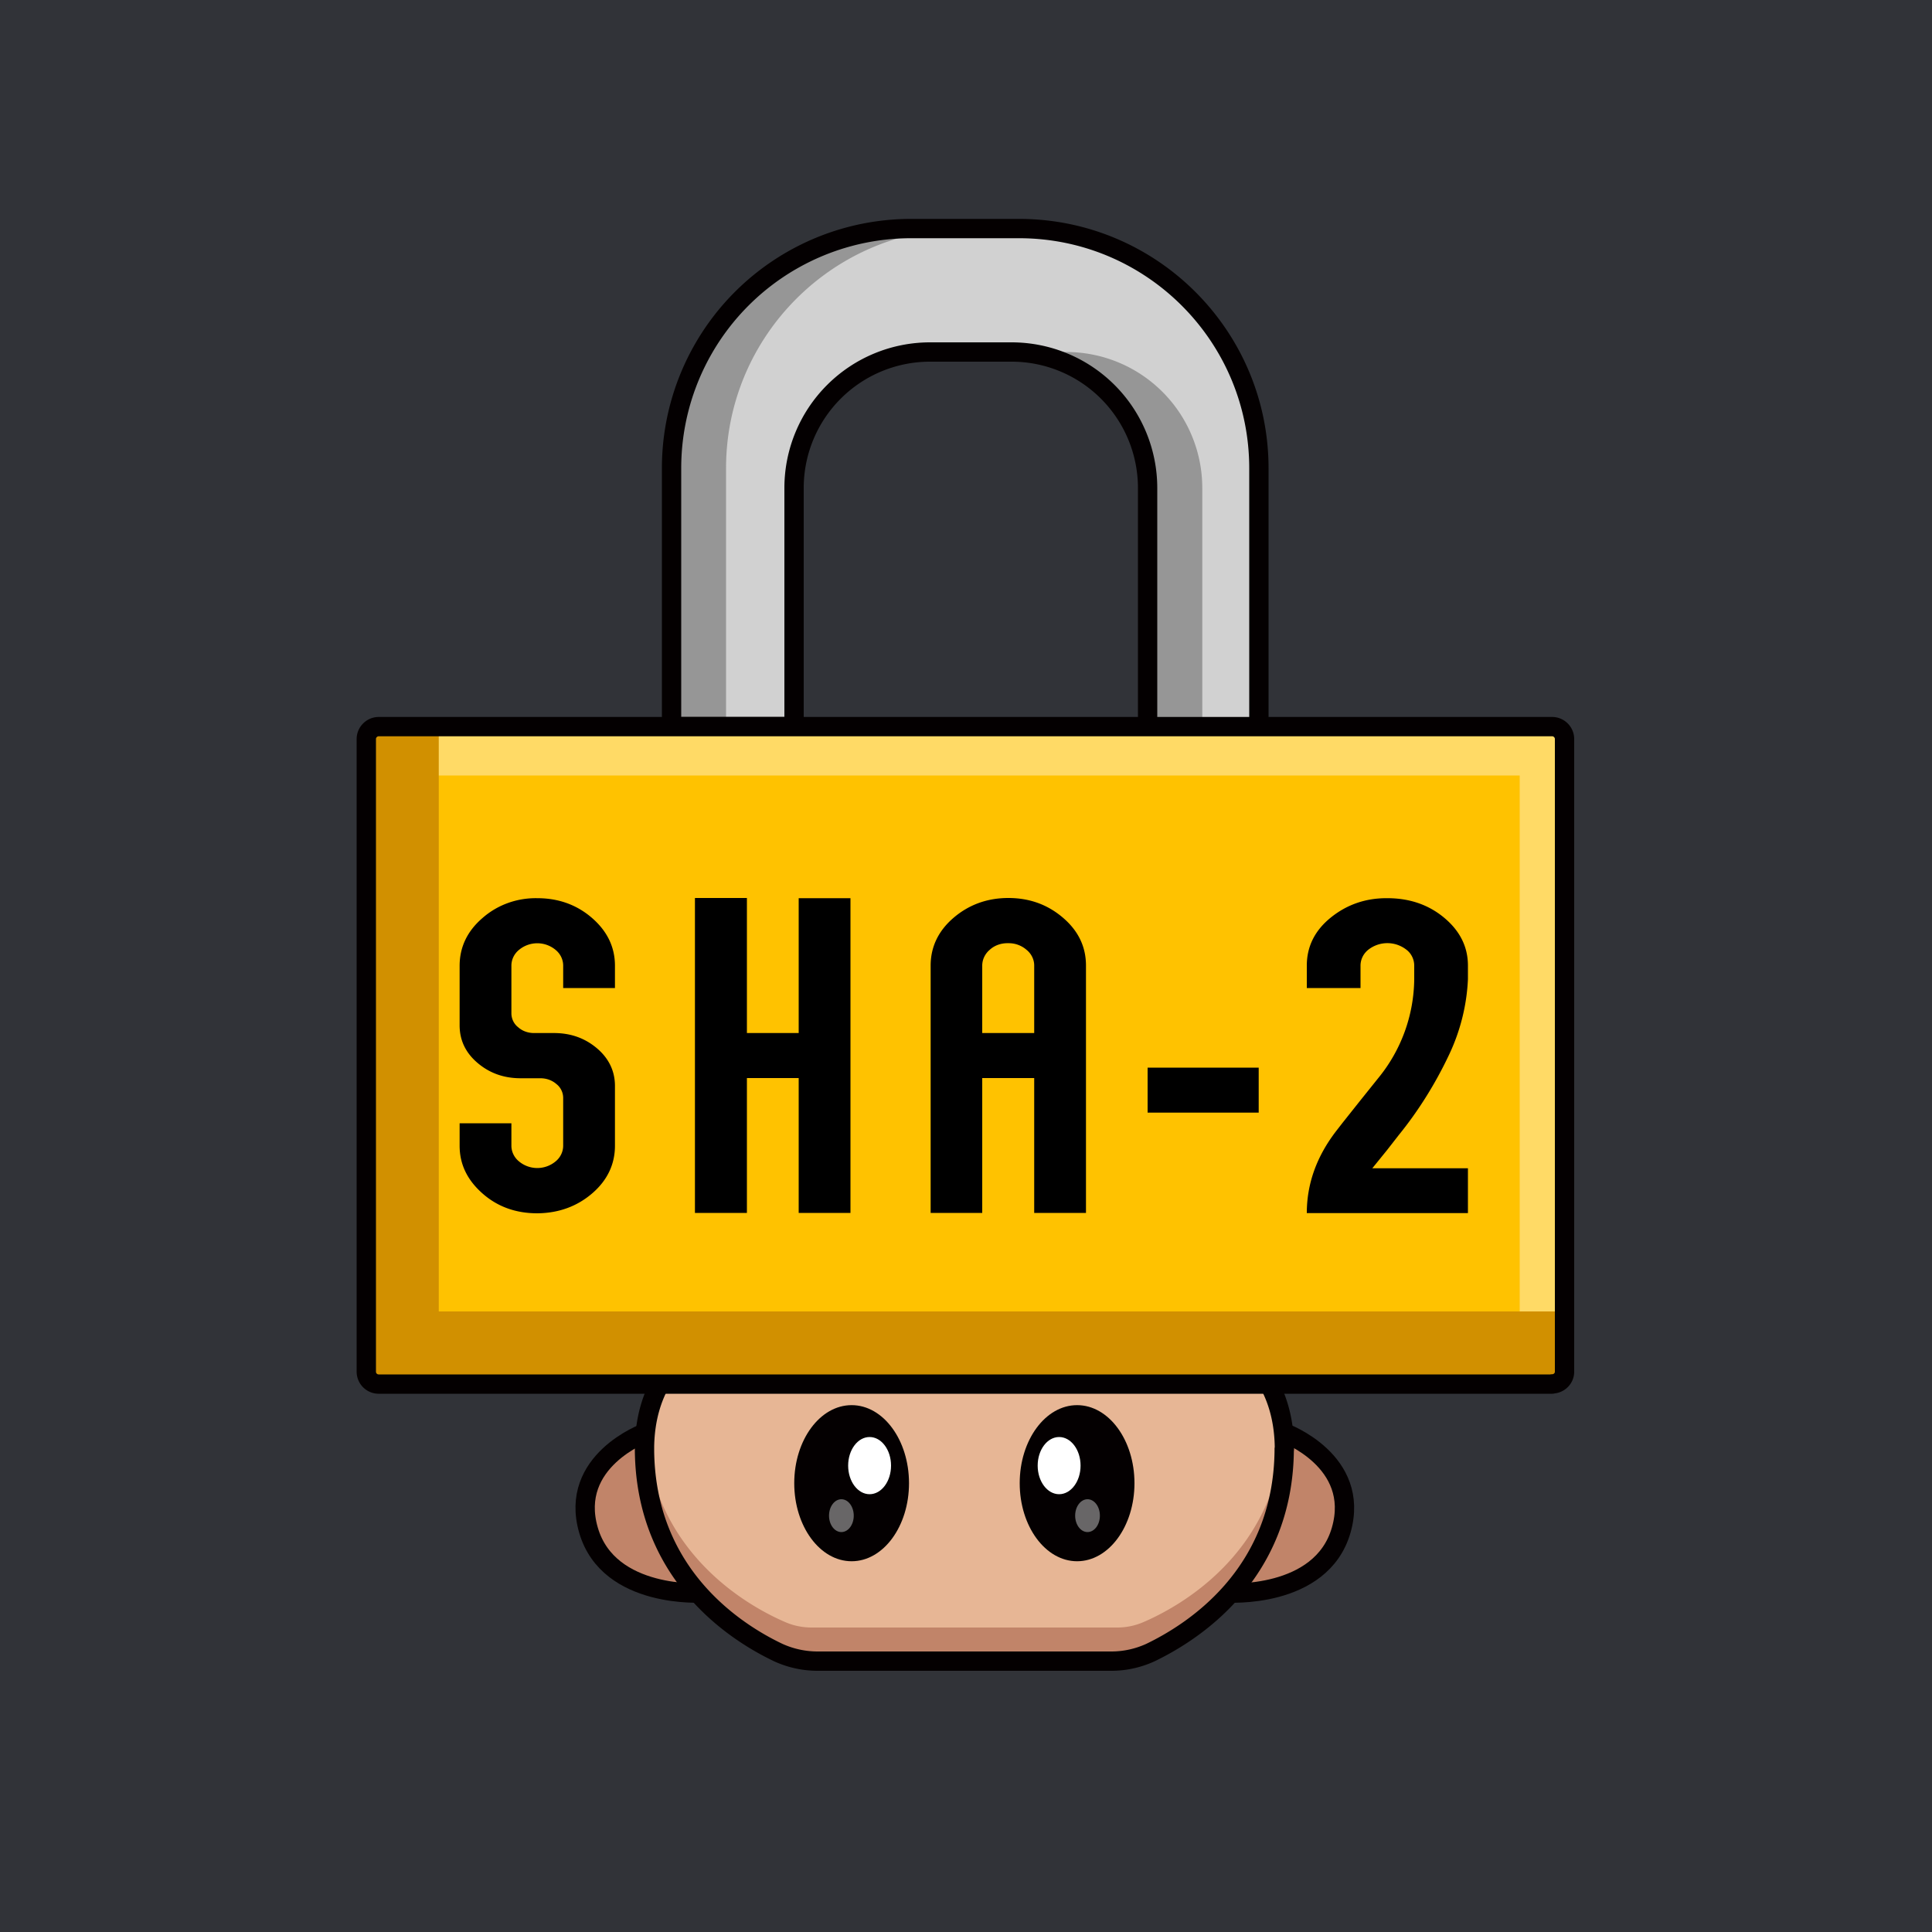
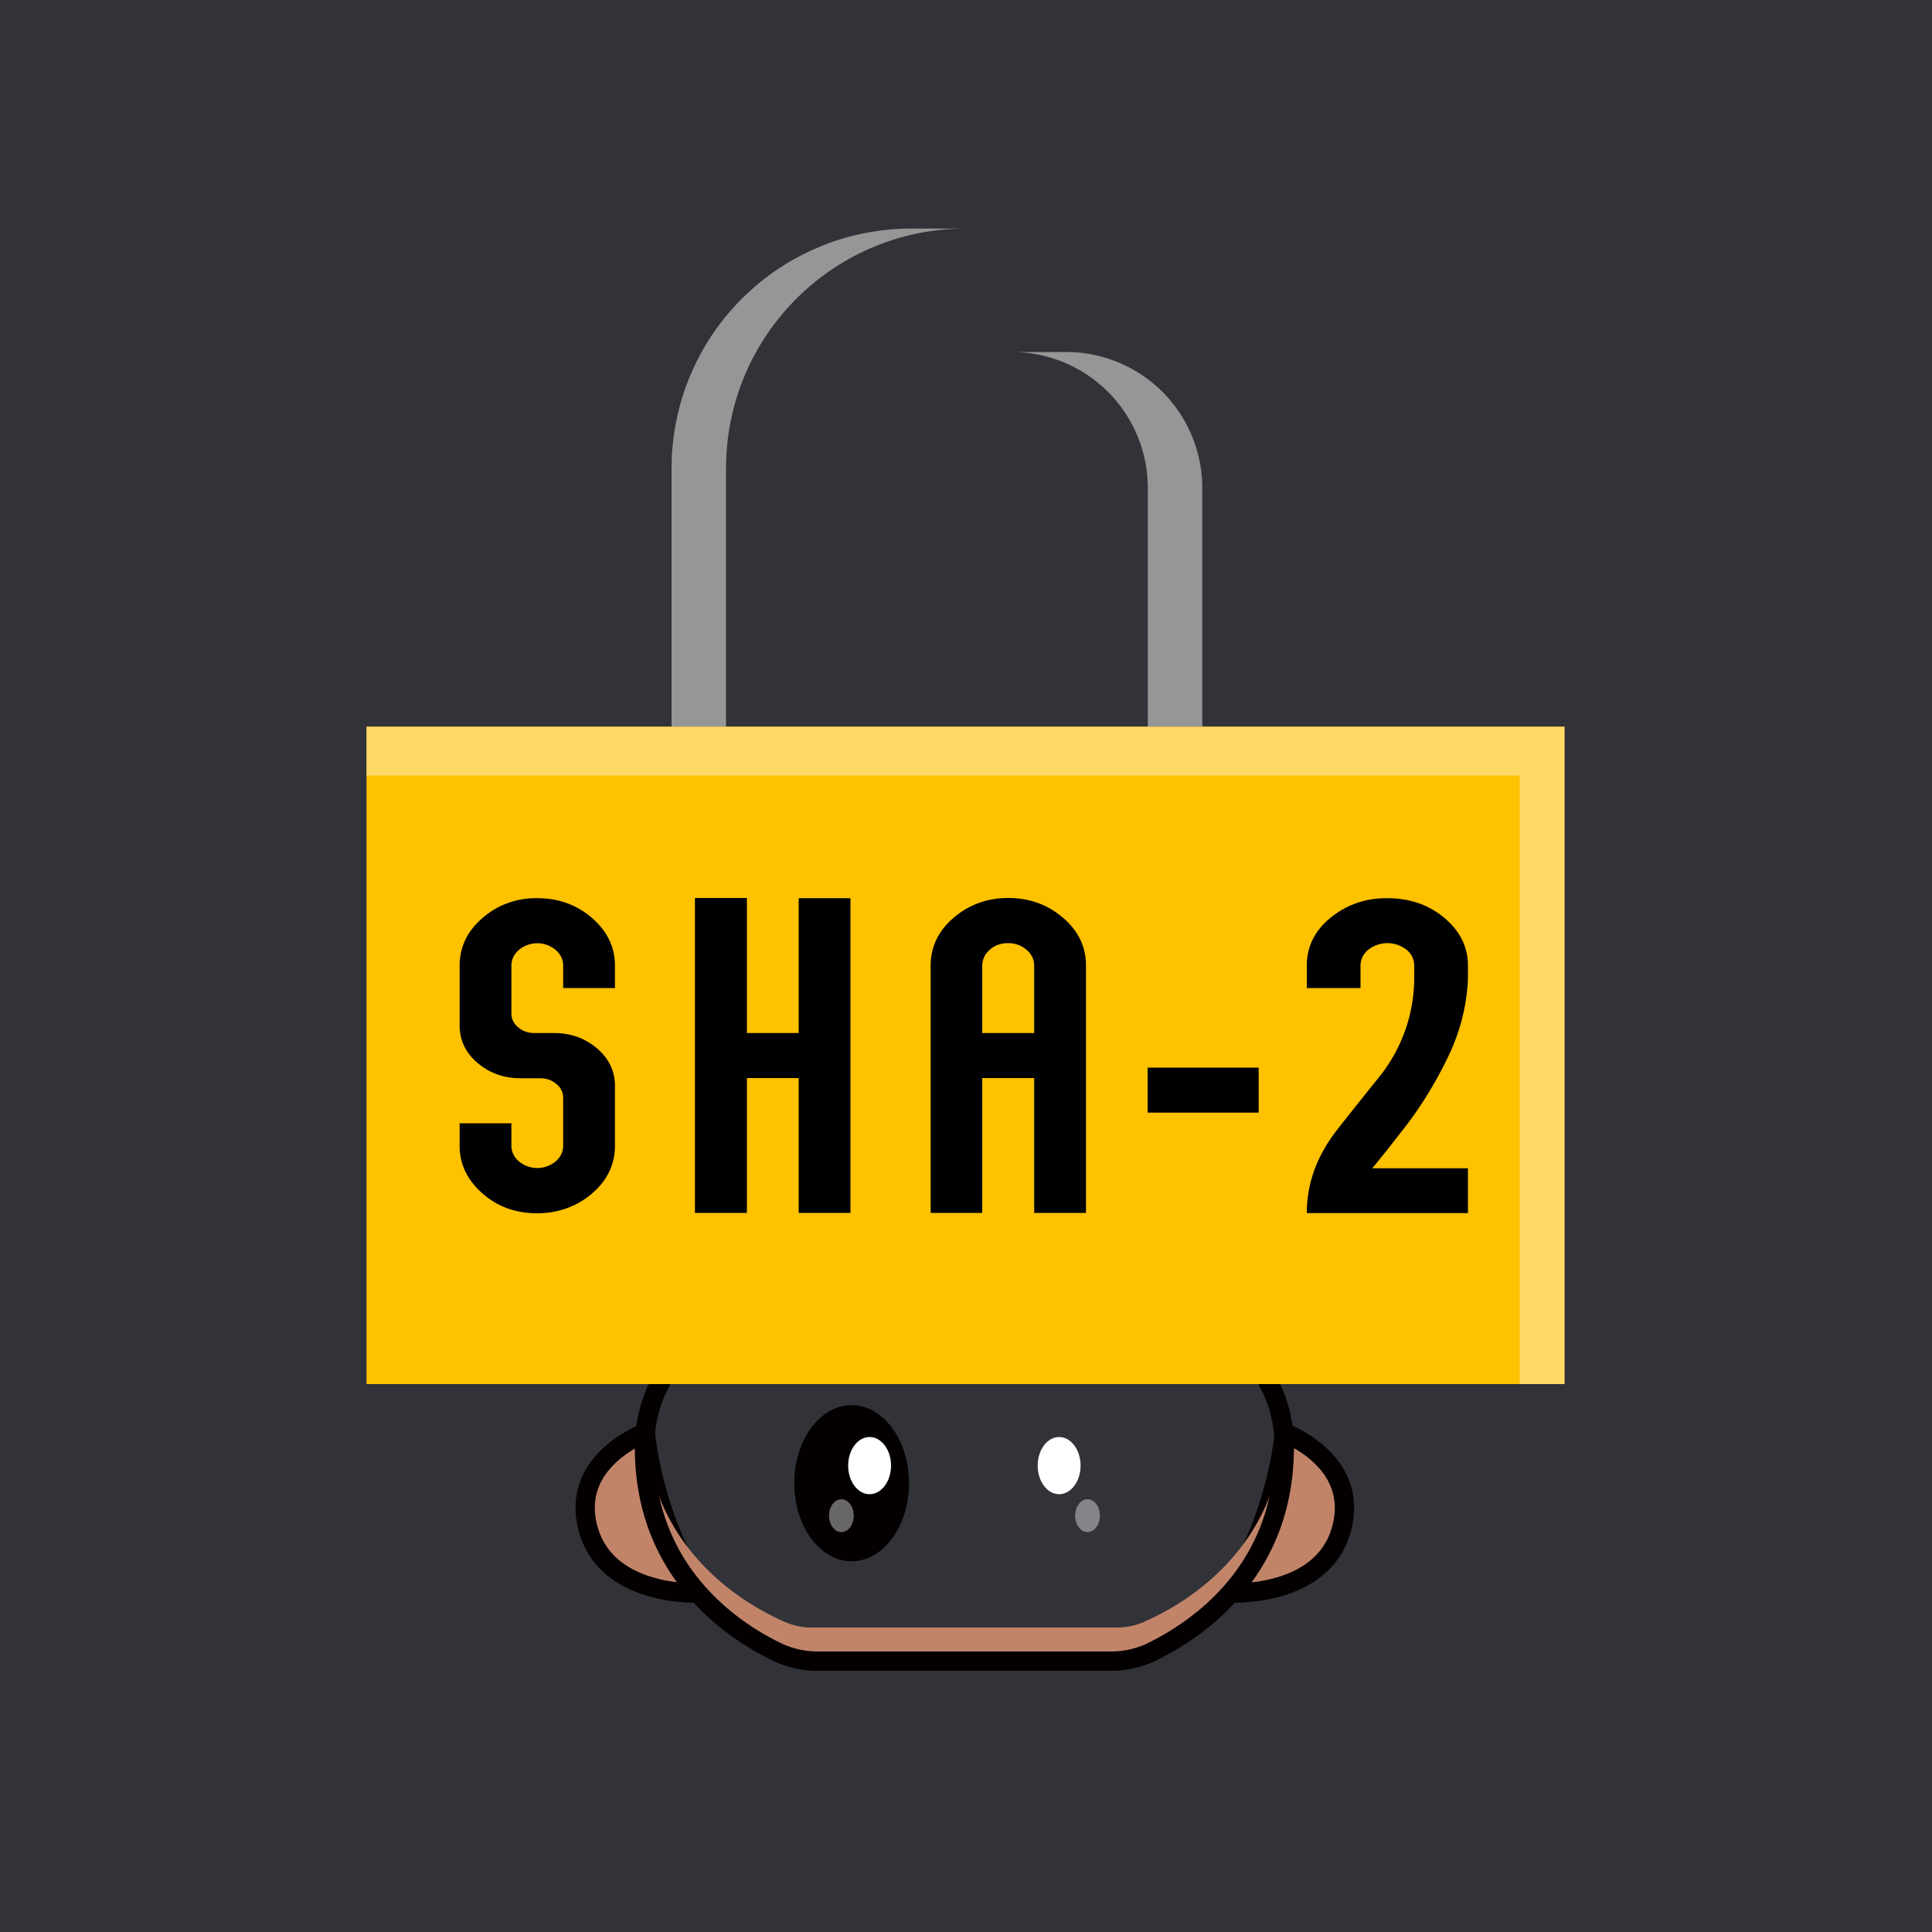
<svg xmlns="http://www.w3.org/2000/svg" id="a" viewBox="0 0 1000 1000">
  <defs>
    <style>.d{isolation:isolate;opacity:.4}.d,.i,.j,.n{stroke-width:0}.d,.j{fill:#fff}.p{fill:none}.i{fill:#c18469}.p{stroke:#040001;stroke-linecap:round;stroke-linejoin:round;stroke-width:10px}.n{fill:#040001}</style>
  </defs>
  <path id="b" d="M-.3-4H1000v1004.4H-.3V-4Z" style="fill:#313338;stroke-width:0" />
  <g id="c">
    <path d="M-.3.4h1000v1000H-.3V.4Z" style="fill:none;stroke-width:0" />
    <path class="i" d="M364 824.5s-49 3.4-59.4-32.5 27.8-50.4 27.8-50.4 5.5 46 31.5 82.9h.1Z" />
    <path class="p" d="M364 824.5s-49 3.4-59.4-32.5 29.4-50.4 29.4-50.4 3.9 46 30 82.9Z" />
    <path class="i" d="M634.9 824.5s49 3.4 59.3-32.5-27.8-50.4-27.8-50.4-5.5 46-31.5 82.9Z" />
    <path class="p" d="M634.9 824.5s49 3.4 59.3-32.5-29.4-50.4-29.4-50.4-3.9 46-30 82.9h.1Z" />
-     <path d="M664.8 750.1v-1.6c-1.2-59.8-60.6-78.6-133-78.6h-65.3c-72.3 0-131.8 18.8-132.9 78.7v2.5c.8 68.5 53.7 97.6 73.1 106a35 35 0 0 0 13.5 2.7h158c4.6 0 9.2-1 13.5-2.7 19.4-8.4 72.2-37.5 73-106v-1h.1Z" style="fill:#e7b695;stroke-width:0" />
    <path class="i" d="M591.6 839.7a34 34 0 0 1-13.5 2.7h-158c-4.6 0-9.2-.9-13.4-2.7-18.7-8-68-35-72.8-97.7l-.3 6.6v2.5c.8 68.5 53.6 97.6 73 106 4.3 1.8 9 2.7 13.5 2.7h158c4.7 0 9.3-1 13.5-2.7 19.4-8.4 72.3-37.5 73.1-106v-2.6c0-2.2-.1-4.3-.3-6.5-4.8 62.7-54.1 89.7-72.8 97.7Z" />
    <ellipse class="n" cx="440.8" cy="767.7" rx="29.7" ry="40.4" />
    <ellipse class="j" cx="450.1" cy="758.6" rx="11.1" ry="14.8" />
    <ellipse class="d" cx="435.5" cy="784.5" rx="6.4" ry="8.5" />
-     <ellipse class="n" cx="557.5" cy="767.7" rx="29.7" ry="40.4" />
    <ellipse class="j" cx="548.2" cy="758.6" rx="11.1" ry="14.8" />
    <ellipse class="d" cx="562.9" cy="784.5" rx="6.4" ry="8.5" />
    <path class="p" d="M664.8 750.1v-.6h0v-1c-1.2-59.8-60.6-78.6-133-78.6h-65.3c-72.3 0-131.8 18.8-132.9 78.7v.9h0v1.6h0c.8 64.5 47.6 94 69.3 104.3a49.1 49.1 0 0 0 20.3 4.4h152c7 0 13.8-1.5 20.2-4.4C617 845 663.9 815.6 664.7 751h0v-1h0l.1.1Z" />
-     <path d="M347.6 376.1V242.4a124 124 0 0 1 124-124.1h55.8c68.6 0 124.2 55.6 124.2 124.1v133.7H594V252.6a70.4 70.4 0 0 0-70.4-70.4h-42.2a70.4 70.4 0 0 0-70.4 70.4V376h-63.5l.1.1Z" style="fill:#d1d1d1;stroke-width:0" />
    <path d="M500 118.3h-28.3a124.1 124.1 0 0 0-124.1 124.1v133.7h28.2V242.4c0-68.5 55.6-124.1 124.1-124.1h.1Zm51.9 63.9h-28.2a70.4 70.4 0 0 1 70.4 70.4V376h28.2V252.6a70.4 70.4 0 0 0-70.4-70.4Z" style="fill:#969696;stroke-width:0" />
    <path d="M189.7 376.1h620.1v340.3H189.7V376.1Z" style="fill:#ffc200;stroke-width:0" />
    <path d="M318.3 511.4h-26.8v-11.6c0-3.2-1.5-6.2-4-8.2a14.8 14.8 0 0 0-18.8 0c-2.5 2-4 5-4 8.2v24.7c0 2.8 1.3 5.5 3.5 7.2 2.2 2 5.2 3 8.2 3h10.3c8.8 0 16.2 2.7 22.4 8s9.2 11.9 9.2 19.4V593c0 9.7-4 18-11.8 24.7s-17.3 10.2-28.4 10.3c-11.1 0-20.6-3.4-28.4-10.3s-11.8-15-11.8-24.7v-11.6h26.8V593c0 3.2 1.5 6.2 4 8.2a14.8 14.8 0 0 0 18.8 0c2.5-2 4-5 4-8.2v-24.7c0-2.8-1.3-5.5-3.5-7.2-2.3-2-5.2-3-8.3-3h-10.2c-8.8 0-16.2-2.7-22.4-8s-9.2-11.8-9.2-19.4v-30.8c0-9.7 4-18 11.8-24.7 7.8-6.9 18-10.5 28.4-10.3 11.1 0 20.6 3.5 28.4 10.3s11.8 15 11.8 24.7v11.6-.1Zm121.9 116.4h-26.8V558h-26.8v69.8h-26.9v-163h26.9v69.9h26.8v-69.8h26.8v163-.1Zm41.5-128c0-9.7 4-18 11.8-24.7s17.3-10.3 28.4-10.3 20.5 3.5 28.4 10.3 11.8 15 11.8 24.7v128h-26.8V558h-26.9v69.8h-26.7v-128Zm53.6 34.9v-35c0-3.1-1.5-6.1-4-8.1a14 14 0 0 0-9.4-3.4c-3.5-.1-7 1-9.6 3.4-2.4 2-3.9 5-3.9 8.2v34.9h26.9Zm116.3 41.2H594v-23.3h57.5v23.3h.1Zm108.2-69.1c-.6 13.6-4 27-9.8 39.2-7 14.8-15.7 28.8-26 41.5l-6 7.7-7.7 9.5h49.5v23.2h-83.4c0-15.2 5.1-29.4 15.3-42.6l3.1-4 9.3-11.7 9.3-11.6a82 82 0 0 0 18.6-51.2v-7c0-3.2-1.5-6.3-4-8.2a16 16 0 0 0-19.8 0c-2.5 2-4 5-4 8.2v11.6h-27.8v-11.6c0-9.7 4-18 12.2-24.7s18-10.3 29.5-10.2c11.5 0 21.4 3.4 29.5 10.2s12.2 15 12.2 24.7v7Z" style="stroke-width:0" />
    <path class="d" d="M809.8 376.1H189.7v25.3h596.9v315h23.2V376.1Z" />
-     <path d="M227.1 376.1h-37.4v340.3h620.1v-37.6H227.1V376.1Z" style="fill:#d19000;stroke-width:0" />
-     <path class="p" d="M803.4 716.4H196a6.4 6.4 0 0 1-6.4-6.4h0V382.5c0-3.5 2.9-6.4 6.4-6.4h607.4c3.5 0 6.4 2.9 6.4 6.4h0V710c0 3.5-2.9 6.3-6.4 6.3v.1ZM347.6 376.1V242.4a124 124 0 0 1 124-124.1h55.8c68.6 0 124.2 55.6 124.2 124.1h0v133.7H594V252.6a70.4 70.4 0 0 0-70.4-70.4h-42.2a70.4 70.4 0 0 0-70.4 70.4V376h-63.5l.1.1Z" />
  </g>
</svg>